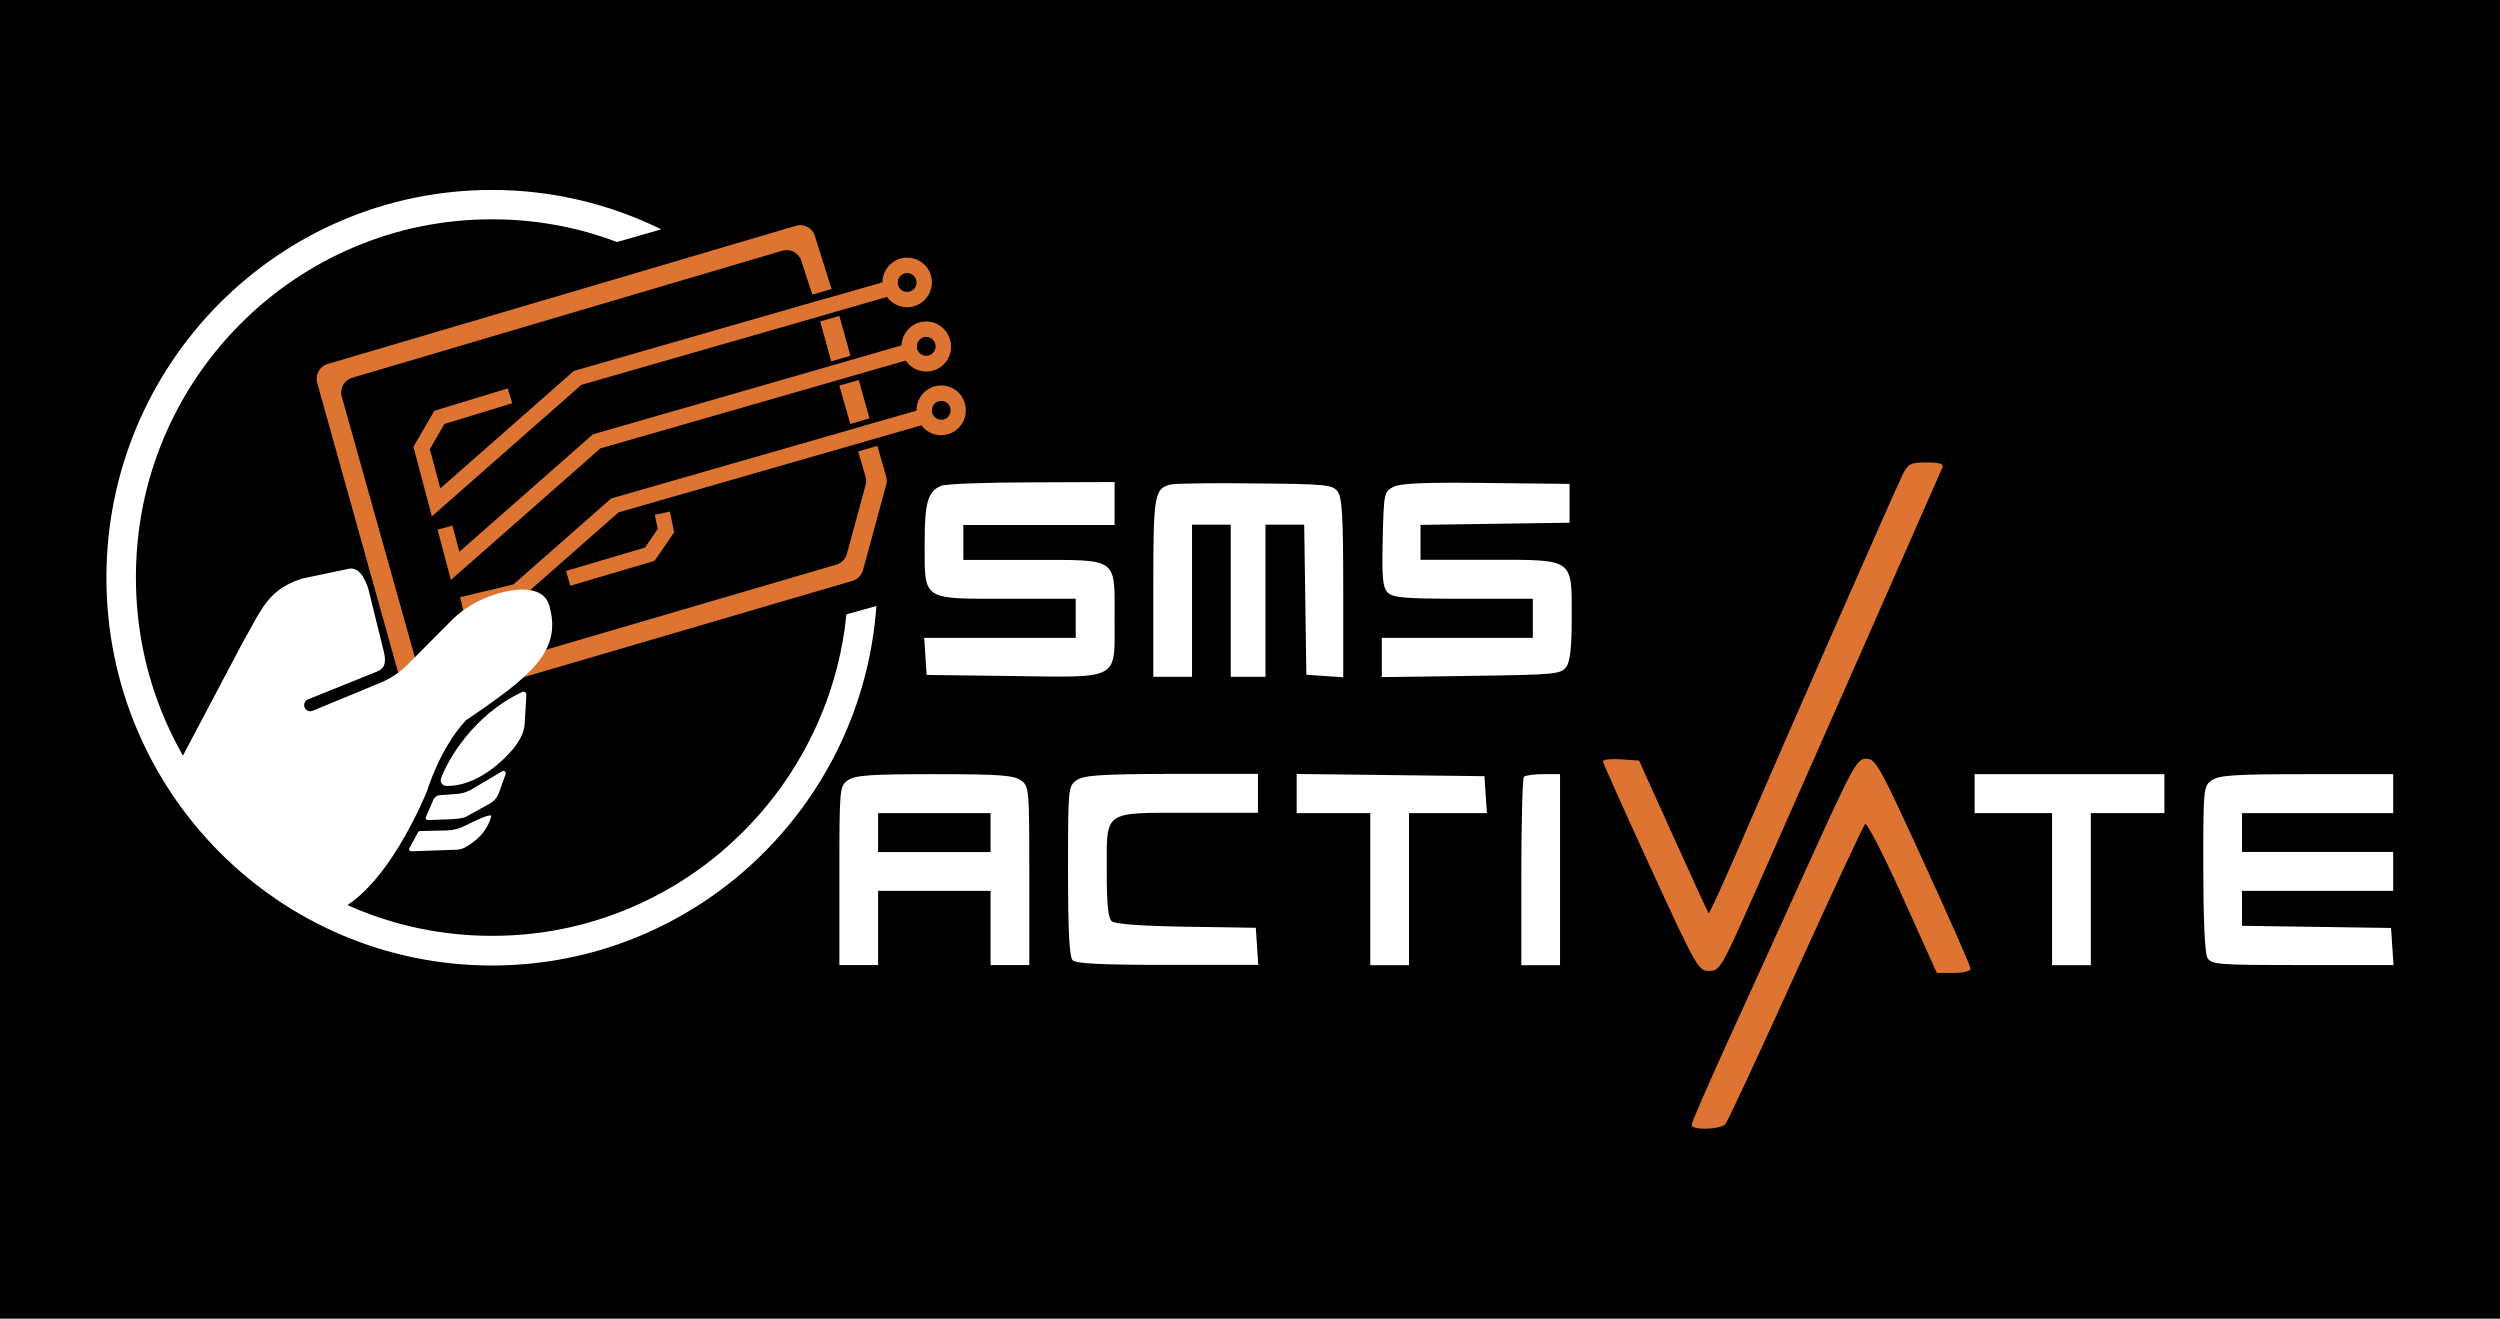
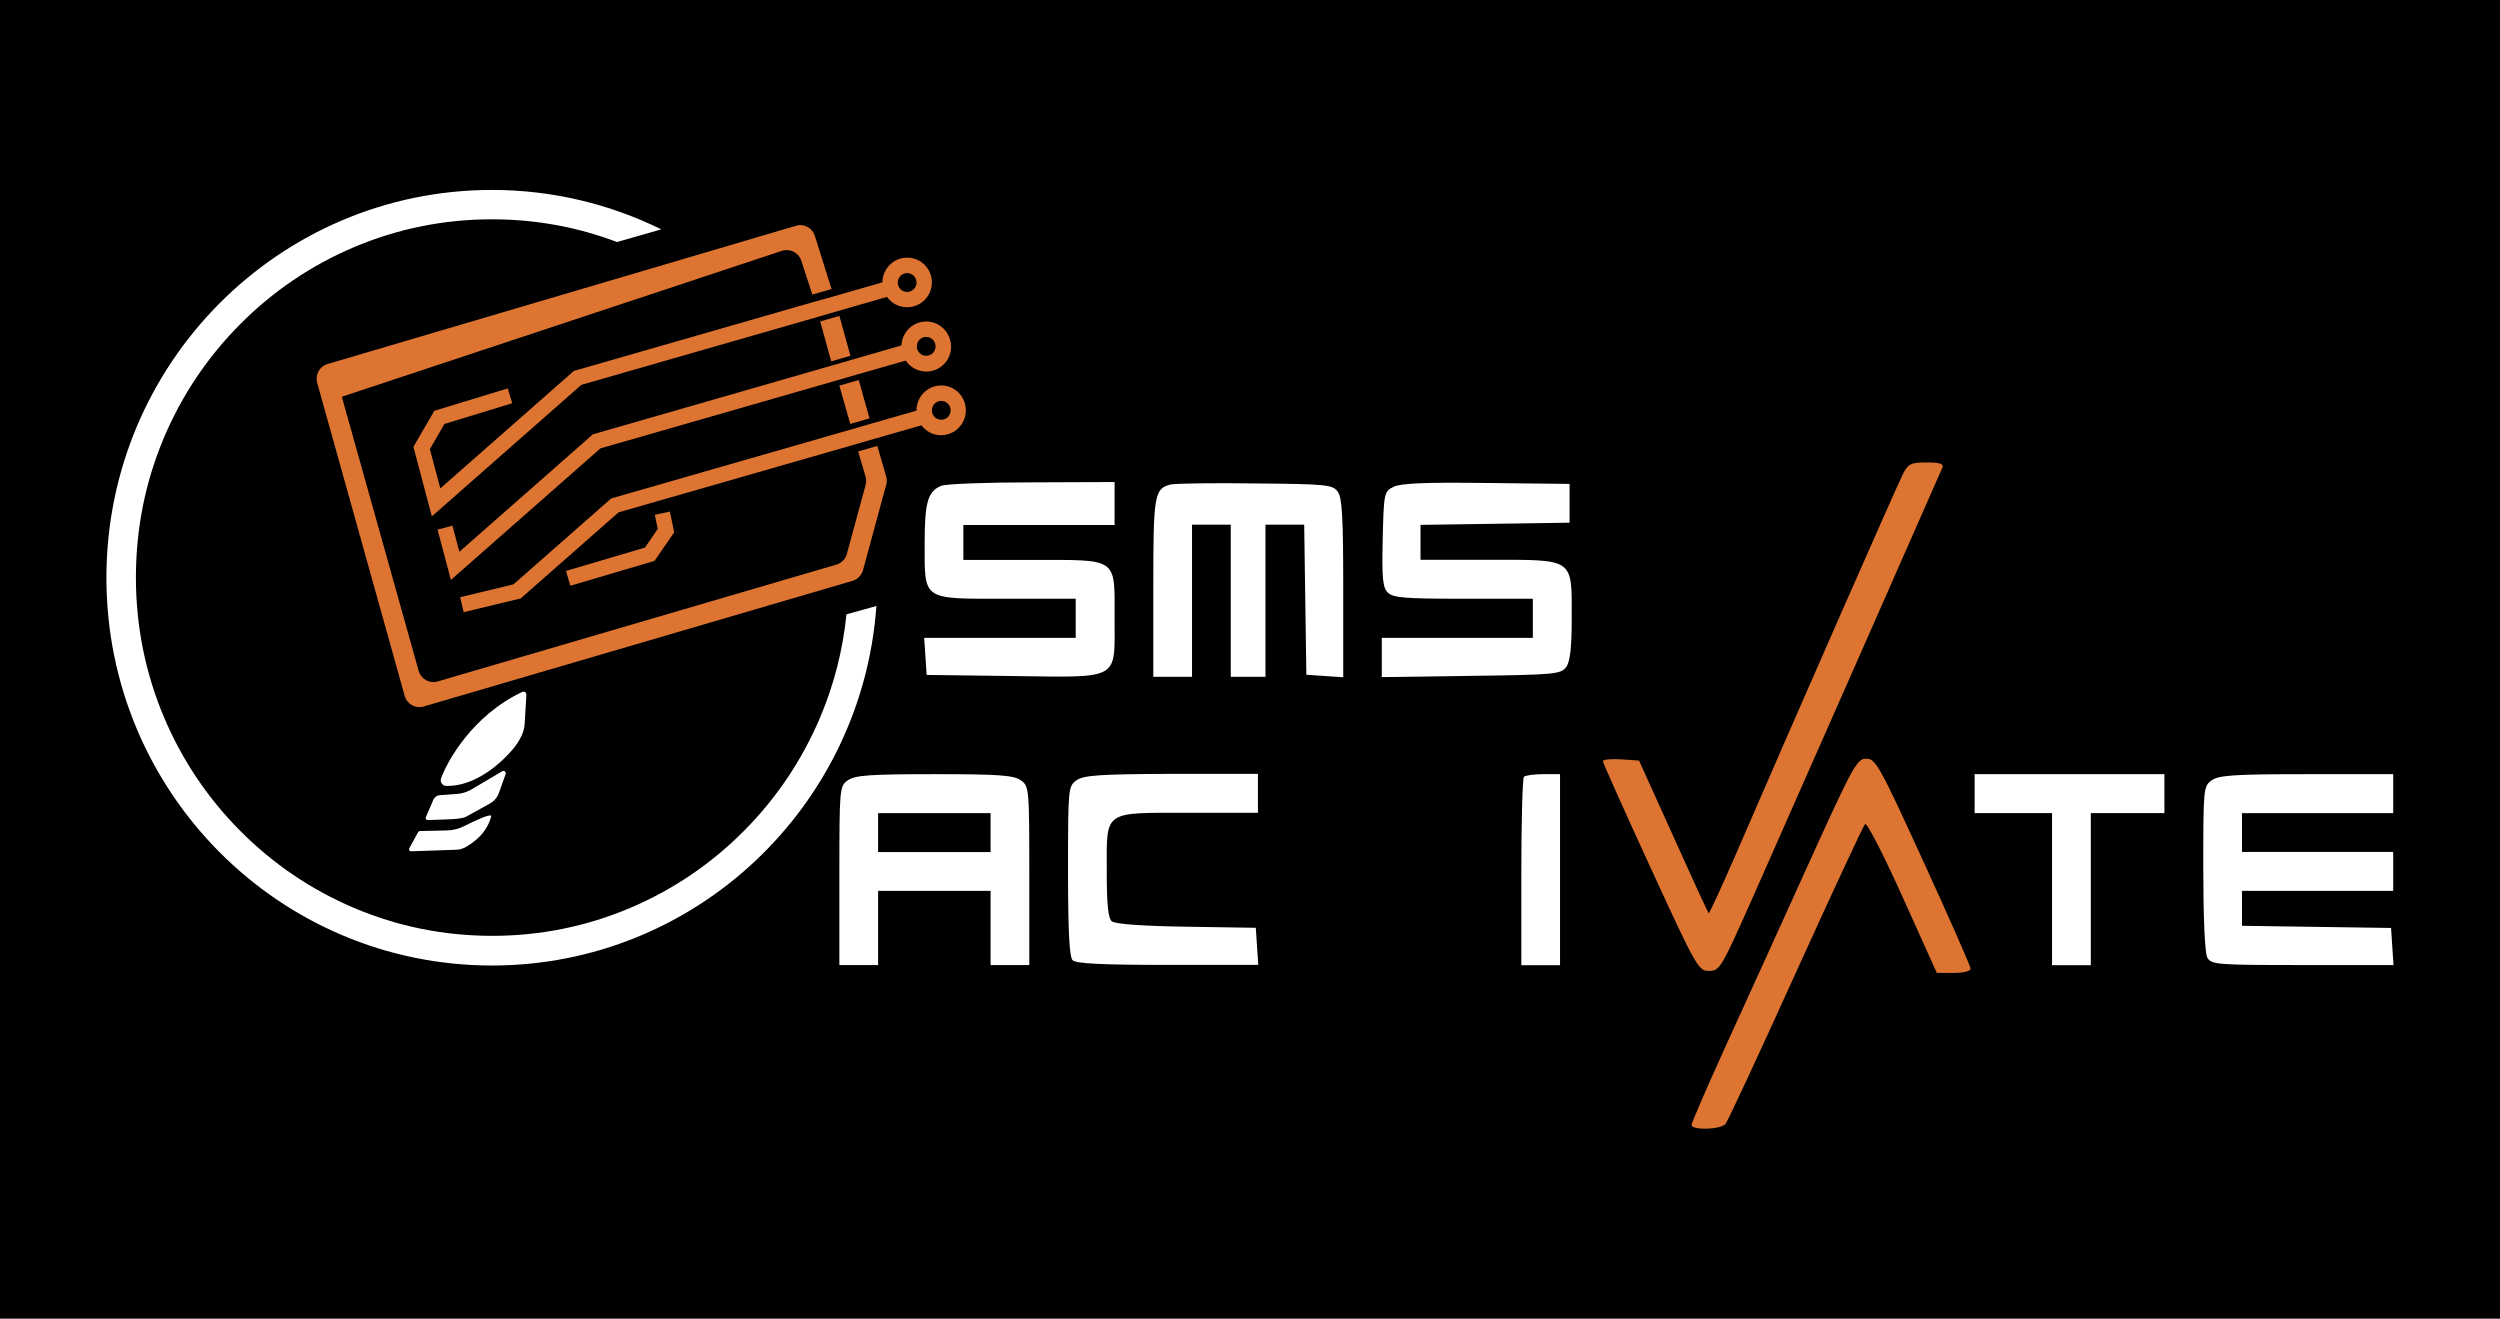
<svg xmlns="http://www.w3.org/2000/svg" version="1.1" width="182" height="96" viewBox="0 0 182 96" xml:space="preserve">
  <desc>Created with Fabric.js 3.5.0</desc>
  <defs>
</defs>
  <rect x="0" y="0" width="100%" height="100%" fill="#000000" />
  <g transform="matrix(0.926 0 0 0.926 90.997 47.999)" id="352532">
    <g style="" vector-effect="non-scaling-stroke">
      <g transform="matrix(1 0 0 1 -31.095 -20.232)" id="149178" clip-path="url(#CLIPPATH_0)">
        <clipPath id="CLIPPATH_0">
          <rect transform="matrix(1 0 0 1 31.095 20.232)" id="clip0_4928_2779" x="-90" y="-37" rx="0" ry="0" width="180" height="74" />
        </clipPath>
        <path style="stroke: none; stroke-width: 1; stroke-dasharray: none; stroke-linecap: butt; stroke-dashoffset: 0; stroke-linejoin: miter; stroke-miterlimit: 4; is-custom-font: none; font-file-url: none; fill: rgb(221,116,50); fill-rule: nonzero; opacity: 1;" transform=" translate(-58.905, -16.768)" d="M 58.578 18.494 L 60.089 18.056 L 59.243 15.043 L 57.721 15.48 L 58.578 18.494 Z" stroke-linecap="round" />
      </g>
      <g transform="matrix(1 0 0 1 -32.599 -25.213)" id="206361" clip-path="url(#CLIPPATH_1)">
        <clipPath id="CLIPPATH_1">
          <rect transform="matrix(1 0 0 1 32.599 25.213)" id="clip0_4928_2779" x="-90" y="-37" rx="0" ry="0" width="180" height="74" />
        </clipPath>
        <path style="stroke: none; stroke-width: 1; stroke-dasharray: none; stroke-linecap: butt; stroke-dashoffset: 0; stroke-linejoin: miter; stroke-miterlimit: 4; is-custom-font: none; font-file-url: none; fill: rgb(221,116,50); fill-rule: nonzero; opacity: 1;" transform=" translate(-57.401, -11.787)" d="M 57.081 13.573 L 58.591 13.136 L 57.721 10.001 L 56.211 10.438 L 57.081 13.573 Z" stroke-linecap="round" />
      </g>
      <g transform="matrix(1 0 0 1 -50.963 -15.189)" id="88226" clip-path="url(#CLIPPATH_2)">
        <clipPath id="CLIPPATH_2">
          <rect transform="matrix(1 0 0 1 50.963 15.189)" id="clip0_4928_2779" x="-90" y="-37" rx="0" ry="0" width="180" height="74" />
        </clipPath>
-         <path style="stroke: none; stroke-width: 1; stroke-dasharray: none; stroke-linecap: butt; stroke-dashoffset: 0; stroke-linejoin: miter; stroke-miterlimit: 4; is-custom-font: none; font-file-url: none; fill: rgb(221,116,50); fill-rule: nonzero; opacity: 1;" transform=" translate(-39.037, -21.811)" d="M 59.775 22.613 C 59.835 22.832 59.847 23.063 59.787 23.282 L 58.313 28.701 C 58.204 29.114 57.89 29.43 57.491 29.552 L 26.142 38.738 C 25.502 38.932 24.826 38.556 24.644 37.9 L 18.604 16.356 C 18.423 15.712 18.797 15.043 19.425 14.861 L 53.239 4.873 C 53.879 4.691 54.544 5.055 54.737 5.687 L 55.595 8.324 L 57.105 7.886 L 55.8 3.731 C 55.607 3.087 54.942 2.722 54.302 2.917 L 17.493 13.78 C 16.852 13.962 16.49 14.63 16.671 15.274 L 23.545 39.868 C 23.726 40.524 24.403 40.901 25.043 40.706 L 58.76 30.828 C 59.158 30.706 59.472 30.39 59.581 29.977 L 61.405 23.27 C 61.466 23.051 61.466 22.82 61.393 22.601 L 60.705 20.22 L 59.195 20.657 L 59.775 22.613 Z" stroke-linecap="round" />
+         <path style="stroke: none; stroke-width: 1; stroke-dasharray: none; stroke-linecap: butt; stroke-dashoffset: 0; stroke-linejoin: miter; stroke-miterlimit: 4; is-custom-font: none; font-file-url: none; fill: rgb(221,116,50); fill-rule: nonzero; opacity: 1;" transform=" translate(-39.037, -21.811)" d="M 59.775 22.613 C 59.835 22.832 59.847 23.063 59.787 23.282 L 58.313 28.701 C 58.204 29.114 57.89 29.43 57.491 29.552 L 26.142 38.738 C 25.502 38.932 24.826 38.556 24.644 37.9 L 18.604 16.356 L 53.239 4.873 C 53.879 4.691 54.544 5.055 54.737 5.687 L 55.595 8.324 L 57.105 7.886 L 55.8 3.731 C 55.607 3.087 54.942 2.722 54.302 2.917 L 17.493 13.78 C 16.852 13.962 16.49 14.63 16.671 15.274 L 23.545 39.868 C 23.726 40.524 24.403 40.901 25.043 40.706 L 58.76 30.828 C 59.158 30.706 59.472 30.39 59.581 29.977 L 61.405 23.27 C 61.466 23.051 61.466 22.82 61.393 22.601 L 60.705 20.22 L 59.195 20.657 L 59.775 22.613 Z" stroke-linecap="round" />
      </g>
      <g transform="matrix(1 0 0 1 -45.387 -21.41)" id="630145" clip-path="url(#CLIPPATH_3)">
        <clipPath id="CLIPPATH_3">
          <rect transform="matrix(1 0 0 1 45.387 21.41)" id="clip0_4928_2779" x="-90" y="-37" rx="0" ry="0" width="180" height="74" />
        </clipPath>
        <path style="stroke: none; stroke-width: 1; stroke-dasharray: none; stroke-linecap: butt; stroke-dashoffset: 0; stroke-linejoin: miter; stroke-miterlimit: 4; is-custom-font: none; font-file-url: none; fill: rgb(221,116,50); fill-rule: nonzero; opacity: 1;" transform=" translate(-44.613, -15.59)" d="M 63.048 5.42 C 61.985 5.42 61.115 6.295 61.103 7.364 L 57.213 8.482 L 55.691 8.907 L 36.846 14.327 L 26.348 23.561 L 25.526 20.475 L 26.674 18.494 L 32.001 16.866 L 31.651 15.7 L 25.876 17.462 L 24.233 20.293 L 25.683 25.761 L 37.437 15.42 L 56.041 10.074 L 57.551 9.636 L 61.466 8.506 C 61.816 9.004 62.396 9.32 63.048 9.32 C 64.123 9.32 64.993 8.446 64.993 7.364 C 64.993 6.283 64.123 5.42 63.048 5.42 Z M 63.048 8.117 C 62.637 8.117 62.311 7.789 62.311 7.376 C 62.311 6.963 62.637 6.635 63.048 6.635 C 63.459 6.635 63.785 6.963 63.785 7.376 C 63.785 7.789 63.459 8.117 63.048 8.117 Z" stroke-linecap="round" />
      </g>
      <g transform="matrix(1 0 0 1 -43.683 -16.403)" id="81275" clip-path="url(#CLIPPATH_4)">
        <clipPath id="CLIPPATH_4">
          <rect transform="matrix(1 0 0 1 43.683 16.403)" id="clip0_4928_2779" x="-90" y="-37" rx="0" ry="0" width="180" height="74" />
        </clipPath>
        <path style="stroke: none; stroke-width: 1; stroke-dasharray: none; stroke-linecap: butt; stroke-dashoffset: 0; stroke-linejoin: miter; stroke-miterlimit: 4; is-custom-font: none; font-file-url: none; fill: rgb(221,116,50); fill-rule: nonzero; opacity: 1;" transform=" translate(-46.317, -20.597)" d="M 64.546 10.438 C 63.495 10.438 62.65 11.277 62.602 12.322 L 58.687 13.452 L 57.177 13.889 L 38.344 19.309 L 27.846 28.544 L 27.302 26.49 L 26.13 26.806 L 27.181 30.755 L 38.936 20.415 L 57.528 15.068 L 59.038 14.631 L 62.94 13.513 C 63.29 14.035 63.882 14.375 64.559 14.375 C 65.634 14.375 66.504 13.501 66.504 12.419 C 66.491 11.313 65.622 10.438 64.546 10.438 Z M 64.546 13.136 C 64.136 13.136 63.81 12.808 63.81 12.395 C 63.81 11.982 64.136 11.654 64.546 11.654 C 64.957 11.654 65.283 11.982 65.283 12.395 C 65.283 12.808 64.957 13.136 64.546 13.136 Z" stroke-linecap="round" />
      </g>
      <g transform="matrix(1 0 0 1 -42.215 -12.618)" id="409573" clip-path="url(#CLIPPATH_5)">
        <clipPath id="CLIPPATH_5">
          <rect transform="matrix(1 0 0 1 42.215 12.618)" id="clip0_4928_2779" x="-90" y="-37" rx="0" ry="0" width="180" height="74" />
        </clipPath>
        <path style="stroke: none; stroke-width: 1; stroke-dasharray: none; stroke-linecap: butt; stroke-dashoffset: 0; stroke-linejoin: miter; stroke-miterlimit: 4; is-custom-font: none; font-file-url: none; fill: rgb(221,116,50); fill-rule: nonzero; opacity: 1;" transform=" translate(-47.785, -24.382)" d="M 65.73 15.469 C 64.655 15.469 63.785 16.344 63.785 17.425 C 63.785 17.437 63.785 17.449 63.785 17.449 L 60.185 18.482 L 58.675 18.92 L 39.781 24.351 L 32.098 31.107 L 27.906 32.116 L 28.184 33.294 L 32.666 32.213 L 40.361 25.445 L 59.014 20.086 L 60.524 19.649 L 64.172 18.604 C 64.522 19.078 65.09 19.381 65.718 19.381 C 66.793 19.381 67.663 18.506 67.663 17.425 C 67.663 16.344 66.806 15.469 65.73 15.469 Z M 65.73 18.166 C 65.32 18.166 64.993 17.838 64.993 17.425 C 64.993 17.012 65.32 16.684 65.73 16.684 C 66.141 16.684 66.467 17.012 66.467 17.425 C 66.467 17.838 66.141 18.166 65.73 18.166 Z" stroke-linecap="round" />
      </g>
      <g transform="matrix(1 0 0 1 -49.518 -8.7)" id="766165" clip-path="url(#CLIPPATH_6)">
        <clipPath id="CLIPPATH_6">
          <rect transform="matrix(1 0 0 1 49.518 8.7)" id="clip0_4928_2779" x="-90" y="-37" rx="0" ry="0" width="180" height="74" />
        </clipPath>
        <path style="stroke: none; stroke-width: 1; stroke-dasharray: none; stroke-linecap: butt; stroke-dashoffset: 0; stroke-linejoin: miter; stroke-miterlimit: 4; is-custom-font: none; font-file-url: none; fill: rgb(221,116,50); fill-rule: nonzero; opacity: 1;" transform=" translate(-40.482, -28.3)" d="M 36.568 31.216 L 36.23 30.05 L 42.439 28.215 L 43.442 26.745 L 43.212 25.639 L 44.396 25.384 L 44.734 27.012 L 43.188 29.26 L 36.568 31.216 Z" stroke-linecap="round" />
      </g>
      <g transform="matrix(1 0 0 1 -69.679 6.479)" id="609532" clip-path="url(#CLIPPATH_7)">
        <clipPath id="CLIPPATH_7">
-           <rect transform="matrix(1 0 0 1 69.679 -6.479)" id="clip0_4928_2779" x="-90" y="-37" rx="0" ry="0" width="180" height="74" />
-         </clipPath>
+           </clipPath>
        <path style="stroke: none; stroke-width: 1; stroke-dasharray: none; stroke-linecap: butt; stroke-dashoffset: 0; stroke-linejoin: miter; stroke-miterlimit: 4; is-custom-font: none; font-file-url: none; fill: rgb(255,255,255); fill-rule: nonzero; opacity: 1;" transform=" translate(-20.321, -43.479)" d="M 5.497 45.737 L 10.836 35.628 C 12.286 33.125 12.745 31.521 15.499 30.646 L 18.991 29.917 C 19.897 29.625 20.38 30.536 20.682 31.436 L 21.914 36.43 C 22.071 37.159 22.059 37.681 21.37 37.961 L 15.946 40.148 C 15.705 40.245 15.584 40.513 15.668 40.755 C 15.753 41.023 16.055 41.157 16.309 41.047 L 21.648 38.836 C 22.446 38.508 23.17 38.022 23.787 37.402 L 27.338 33.829 C 28.075 33.125 28.945 32.566 29.887 32.177 C 31.651 31.46 34.393 30.913 34.925 32.809 C 35.915 36.345 33.535 38.289 28.353 41.8 C 26.311 43.988 25.309 47.341 25.309 47.341 C 25.309 47.341 21.999 55.701 17.613 57.002 C 13.204 58.302 5.497 45.737 5.497 45.737 Z" stroke-linecap="round" />
      </g>
      <g transform="matrix(1 0 0 1 -60.253 6.247)" id="952092" clip-path="url(#CLIPPATH_8)">
        <clipPath id="CLIPPATH_8">
          <rect transform="matrix(1 0 0 1 60.253 -6.247)" id="clip0_4928_2779" x="-90" y="-37" rx="0" ry="0" width="180" height="74" />
        </clipPath>
        <path style="stroke: none; stroke-width: 1; stroke-dasharray: none; stroke-linecap: butt; stroke-dashoffset: 0; stroke-linejoin: miter; stroke-miterlimit: 4; is-custom-font: none; font-file-url: none; fill: rgb(255,255,255); fill-rule: nonzero; opacity: 1;" transform=" translate(-29.747, -43.246)" d="M 26.408 46.358 C 26.855 45.082 28.836 41.424 32.787 39.565 C 32.968 39.48 33.125 39.614 33.113 39.808 L 32.98 42.068 C 32.956 42.433 32.847 42.797 32.678 43.125 C 32.509 43.453 32.303 43.757 32.147 43.952 C 31.289 45.009 29.187 47.002 26.831 46.953 C 26.517 46.953 26.299 46.649 26.408 46.358 Z" stroke-linecap="round" />
      </g>
      <g transform="matrix(1 0 0 1 -61.654 10.707)" id="611862" clip-path="url(#CLIPPATH_9)">
        <clipPath id="CLIPPATH_9">
          <rect transform="matrix(1 0 0 1 61.654 -10.707)" id="clip0_4928_2779" x="-90" y="-37" rx="0" ry="0" width="180" height="74" />
        </clipPath>
        <path style="stroke: none; stroke-width: 1; stroke-dasharray: none; stroke-linecap: butt; stroke-dashoffset: 0; stroke-linejoin: miter; stroke-miterlimit: 4; is-custom-font: none; font-file-url: none; fill: rgb(255,255,255); fill-rule: nonzero; opacity: 1;" transform=" translate(-28.346, -47.707)" d="M 25.804 48.034 L 25.212 49.407 C 25.164 49.517 25.248 49.65 25.369 49.638 L 27.048 49.577 C 27.375 49.565 28.051 49.529 28.353 49.383 L 30.201 48.362 C 30.515 48.204 30.769 47.937 30.914 47.609 L 31.482 46.029 C 31.542 45.871 31.373 45.713 31.216 45.798 L 28.703 47.281 C 28.377 47.451 28.015 47.56 27.652 47.584 L 26.299 47.682 C 26.094 47.694 25.901 47.828 25.804 48.034 Z" stroke-linecap="round" />
      </g>
      <g transform="matrix(1 0 0 1 -62.883 13.683)" id="569650" clip-path="url(#CLIPPATH_10)">
        <clipPath id="CLIPPATH_10">
          <rect transform="matrix(1 0 0 1 62.883 -13.683)" id="clip0_4928_2779" x="-90" y="-37" rx="0" ry="0" width="180" height="74" />
        </clipPath>
        <path style="stroke: none; stroke-width: 1; stroke-dasharray: none; stroke-linecap: butt; stroke-dashoffset: 0; stroke-linejoin: miter; stroke-miterlimit: 4; is-custom-font: none; font-file-url: none; fill: rgb(255,255,255); fill-rule: nonzero; opacity: 1;" transform=" translate(-27.117, -50.683)" d="M 24.596 50.597 L 23.907 51.861 C 23.847 51.971 23.931 52.092 24.052 52.092 L 27.568 51.971 C 27.809 51.971 28.051 51.91 28.268 51.8 C 28.86 51.484 30.008 50.707 30.346 49.346 C 30.395 49.054 29.017 49.71 28.196 50.123 C 27.785 50.33 27.338 50.44 26.879 50.452 L 24.729 50.5 C 24.668 50.525 24.62 50.549 24.596 50.597 Z" stroke-linecap="round" />
      </g>
      <g transform="matrix(1 0 0 1 -59.636 -6.415)" id="402333" clip-path="url(#CLIPPATH_11)">
        <clipPath id="CLIPPATH_11">
          <rect transform="matrix(1 0 0 1 59.636 6.415)" id="clip0_4928_2779" x="-90" y="-37" rx="0" ry="0" width="180" height="74" />
        </clipPath>
        <path style="stroke: none; stroke-width: 1; stroke-dasharray: none; stroke-linecap: butt; stroke-dashoffset: 0; stroke-linejoin: miter; stroke-miterlimit: 4; is-custom-font: none; font-file-url: none; fill: rgb(255,255,255); fill-rule: nonzero; opacity: 1;" transform=" translate(-30.364, -30.585)" d="M 58.276 33.465 C 57.999 36.247 57.31 38.957 56.223 41.533 C 54.809 44.886 52.792 47.9 50.219 50.488 C 47.646 53.076 44.65 55.105 41.316 56.527 C 37.86 57.998 34.2 58.739 30.419 58.739 C 26.638 58.739 22.965 57.998 19.522 56.527 C 16.188 55.105 13.192 53.076 10.619 50.488 C 8.046 47.9 6.028 44.886 4.615 41.533 C 3.153 38.058 2.416 34.376 2.416 30.573 C 2.416 26.769 3.141 23.087 4.603 19.612 C 6.016 16.259 8.034 13.245 10.607 10.657 C 13.18 8.069 16.176 6.04 19.51 4.618 C 22.965 3.148 26.625 2.406 30.407 2.406 C 33.801 2.406 37.099 3.002 40.24 4.193 L 43.719 3.196 C 39.697 1.216 35.179 0.098 30.407 0.098 C 13.675 0.098 0.097 13.743 0.097 30.585 C 0.097 47.426 13.663 61.072 30.407 61.072 C 46.401 61.072 59.509 48.605 60.632 32.808 L 58.276 33.465 Z" stroke-linecap="round" />
      </g>
      <g transform="matrix(1 0 0 1 41.107 4.508)" id="308996" clip-path="url(#CLIPPATH_12)">
        <clipPath id="CLIPPATH_12">
          <rect transform="matrix(1 0 0 1 -41.107 -4.508)" id="clip0_4928_2779" x="-90" y="-37" rx="0" ry="0" width="180" height="74" />
        </clipPath>
        <path style="stroke: none; stroke-width: 1; stroke-dasharray: none; stroke-linecap: butt; stroke-dashoffset: 0; stroke-linejoin: miter; stroke-miterlimit: 4; is-custom-font: none; font-file-url: none; fill: rgb(221,116,50); fill-rule: evenodd; opacity: 1;" transform=" translate(-131.107, -41.508)" d="M 141.342 22.419 C 140.883 23.306 132.475 42.431 128.307 52.08 C 127.123 54.813 126.108 57.013 126.06 56.964 C 126.012 56.916 124.755 54.194 123.282 50.913 L 120.588 44.959 L 119.162 44.862 C 118.377 44.813 117.737 44.874 117.749 45.02 C 117.761 45.153 119.44 48.92 121.494 53.38 C 125.106 61.229 125.251 61.496 126.096 61.496 C 126.93 61.496 127.063 61.266 129.479 55.834 C 132.475 49.078 144.217 22.455 144.447 21.908 C 144.555 21.629 144.205 21.52 143.214 21.52 C 141.97 21.52 141.753 21.617 141.342 22.419 Z" stroke-linecap="round" />
      </g>
      <g transform="matrix(1 0 0 1 -18.124 -6.29)" id="600022" clip-path="url(#CLIPPATH_13)">
        <clipPath id="CLIPPATH_13">
          <rect transform="matrix(1 0 0 1 18.124 6.29)" id="clip0_4928_2779" x="-90" y="-37" rx="0" ry="0" width="180" height="74" />
        </clipPath>
        <path style="stroke: none; stroke-width: 1; stroke-dasharray: none; stroke-linecap: butt; stroke-dashoffset: 0; stroke-linejoin: miter; stroke-miterlimit: 4; is-custom-font: none; font-file-url: none; fill: rgb(255,255,255); fill-rule: evenodd; opacity: 1;" transform=" translate(-71.876, -30.71)" d="M 65.742 23.354 C 64.679 23.779 64.425 24.642 64.425 27.862 C 64.425 32.419 64.16 32.237 70.84 32.237 H 76.301 V 33.78 V 35.311 H 70.345 H 64.389 L 64.486 36.769 L 64.582 38.227 L 71.251 38.312 C 79.864 38.422 79.357 38.701 79.357 33.828 C 79.357 28.931 79.719 29.187 72.858 29.187 H 67.47 V 27.814 V 26.441 H 73.413 H 79.357 V 24.752 V 23.062 L 72.882 23.087 C 69.318 23.087 66.105 23.208 65.742 23.354 Z" stroke-linecap="round" />
      </g>
      <g transform="matrix(1 0 0 1 -0.133 -6.219)" id="936267" clip-path="url(#CLIPPATH_14)">
        <clipPath id="CLIPPATH_14">
          <rect transform="matrix(1 0 0 1 0.133 6.219)" id="clip0_4928_2779" x="-90" y="-37" rx="0" ry="0" width="180" height="74" />
        </clipPath>
        <path style="stroke: none; stroke-width: 1; stroke-dasharray: none; stroke-linecap: butt; stroke-dashoffset: 0; stroke-linejoin: miter; stroke-miterlimit: 4; is-custom-font: none; font-file-url: none; fill: rgb(255,255,255); fill-rule: evenodd; opacity: 1;" transform=" translate(-89.867, -30.781)" d="M 83.766 23.257 C 82.474 23.573 82.401 24.059 82.401 31.386 V 38.373 H 83.924 H 85.446 V 32.394 V 26.416 H 86.968 H 88.49 V 32.394 V 38.373 H 89.855 H 91.22 V 32.394 V 26.416 H 92.742 H 94.264 L 94.349 32.321 L 94.434 38.215 L 95.883 38.312 L 97.333 38.409 V 31.41 C 97.333 25.845 97.248 24.277 96.898 23.816 C 96.499 23.269 96.028 23.22 90.423 23.172 C 87.101 23.123 84.105 23.172 83.766 23.257 Z" stroke-linecap="round" />
      </g>
      <g transform="matrix(1 0 0 1 17.831 -6.243)" id="314318" clip-path="url(#CLIPPATH_15)">
        <clipPath id="CLIPPATH_15">
          <rect transform="matrix(1 0 0 1 -17.831 6.243)" id="clip0_4928_2779" x="-90" y="-37" rx="0" ry="0" width="180" height="74" />
        </clipPath>
        <path style="stroke: none; stroke-width: 1; stroke-dasharray: none; stroke-linecap: butt; stroke-dashoffset: 0; stroke-linejoin: miter; stroke-miterlimit: 4; is-custom-font: none; font-file-url: none; fill: rgb(255,255,255); fill-rule: evenodd; opacity: 1;" transform=" translate(-107.832, -30.757)" d="M 101.283 23.439 C 100.546 23.816 100.522 23.926 100.438 27.547 C 100.365 30.621 100.438 31.35 100.836 31.751 C 101.247 32.164 102.189 32.237 106.78 32.237 H 112.24 V 33.78 V 35.311 H 106.309 H 100.365 V 36.854 V 38.398 L 107.396 38.3 C 113.944 38.215 114.451 38.167 114.862 37.608 C 115.176 37.182 115.297 36.077 115.297 33.707 C 115.297 29.005 115.538 29.175 108.749 29.175 H 103.41 V 27.802 V 26.429 L 109.269 26.344 L 115.128 26.259 V 24.727 V 23.209 L 108.58 23.136 C 103.76 23.075 101.839 23.16 101.283 23.439 Z" stroke-linecap="round" />
      </g>
      <g transform="matrix(1 0 0 1 45.688 22.357)" id="99445" clip-path="url(#CLIPPATH_16)">
        <clipPath id="CLIPPATH_16">
          <rect transform="matrix(1 0 0 1 -45.688 -22.357)" id="clip0_4928_2779" x="-90" y="-37" rx="0" ry="0" width="180" height="74" />
        </clipPath>
        <path style="stroke: none; stroke-width: 1; stroke-dasharray: none; stroke-linecap: butt; stroke-dashoffset: 0; stroke-linejoin: miter; stroke-miterlimit: 4; is-custom-font: none; font-file-url: none; fill: rgb(221,116,50); fill-rule: evenodd; opacity: 1;" transform=" translate(-135.688, -59.357)" d="M 133.949 53.002 C 131.907 57.511 128.996 63.926 127.474 67.244 C 125.964 70.573 124.719 73.428 124.719 73.599 C 124.719 74.048 127.027 73.975 127.389 73.526 C 127.558 73.319 130.047 67.985 132.898 61.678 C 135.761 55.372 138.213 50.098 138.358 49.953 C 138.503 49.807 139.82 52.383 141.306 55.676 L 144 61.654 H 145.329 C 146.066 61.654 146.657 61.508 146.657 61.326 C 146.657 61.144 144.99 57.353 142.949 52.905 C 139.494 45.347 139.192 44.813 138.455 44.813 C 137.73 44.8 137.428 45.335 133.949 53.002 Z" stroke-linecap="round" />
      </g>
      <g transform="matrix(1 0 0 1 -24.814 16.532)" id="341918" clip-path="url(#CLIPPATH_17)">
        <clipPath id="CLIPPATH_17">
          <rect transform="matrix(1 0 0 1 24.814 -16.532)" id="clip0_4928_2779" x="-90" y="-37" rx="0" ry="0" width="180" height="74" />
        </clipPath>
        <path style="stroke: none; stroke-width: 1; stroke-dasharray: none; stroke-linecap: butt; stroke-dashoffset: 0; stroke-linejoin: miter; stroke-miterlimit: 4; is-custom-font: none; font-file-url: none; fill: rgb(255,255,255); fill-rule: evenodd; opacity: 1;" transform=" translate(-65.186, -53.532)" d="M 71.976 46.502 C 71.42 46.113 70.224 46.028 65.186 46.028 C 60.149 46.028 58.965 46.113 58.397 46.502 C 57.733 46.976 57.721 47.098 57.721 54.012 V 61.035 H 59.243 H 60.765 V 58.119 V 55.202 H 65.186 H 69.608 V 58.119 V 61.035 H 71.13 H 72.652 V 54.012 C 72.652 47.098 72.64 46.976 71.976 46.502 Z M 69.608 50.621 V 52.153 H 65.186 H 60.765 V 50.621 V 49.09 H 65.186 H 69.608 V 50.621 Z" stroke-linecap="round" />
      </g>
      <g transform="matrix(1 0 0 1 -6.825 16.513)" id="635360" clip-path="url(#CLIPPATH_18)">
        <clipPath id="CLIPPATH_18">
          <rect transform="matrix(1 0 0 1 6.825 -16.513)" id="clip0_4928_2779" x="-90" y="-37" rx="0" ry="0" width="180" height="74" />
        </clipPath>
        <path style="stroke: none; stroke-width: 1; stroke-dasharray: none; stroke-linecap: butt; stroke-dashoffset: 0; stroke-linejoin: miter; stroke-miterlimit: 4; is-custom-font: none; font-file-url: none; fill: rgb(255,255,255); fill-rule: evenodd; opacity: 1;" transform=" translate(-83.175, -53.513)" d="M 76.373 46.502 C 75.709 46.976 75.697 47.11 75.697 53.635 C 75.697 58.41 75.805 60.403 76.059 60.658 C 76.325 60.925 78.415 61.023 83.537 61.023 H 90.653 L 90.556 59.565 L 90.459 58.106 L 84.999 58.021 C 81.604 57.973 79.381 57.815 79.14 57.596 C 78.85 57.353 78.741 56.272 78.741 53.671 C 78.741 48.811 78.391 49.066 85.24 49.066 H 90.628 V 47.535 V 46.004 H 83.839 C 78.185 46.028 76.941 46.113 76.373 46.502 Z" stroke-linecap="round" />
      </g>
      <g transform="matrix(1 0 0 1 11.15 16.531)" id="59994" clip-path="url(#CLIPPATH_19)">
        <clipPath id="CLIPPATH_19">
-           <rect transform="matrix(1 0 0 1 -11.15 -16.531)" id="clip0_4928_2779" x="-90" y="-37" rx="0" ry="0" width="180" height="74" />
-         </clipPath>
+           </clipPath>
        <path style="stroke: none; stroke-width: 1; stroke-dasharray: none; stroke-linecap: butt; stroke-dashoffset: 0; stroke-linejoin: miter; stroke-miterlimit: 4; is-custom-font: none; font-file-url: none; fill: rgb(255,255,255); fill-rule: evenodd; opacity: 1;" transform=" translate(-101.15, -53.531)" d="M 93.672 47.559 V 49.09 H 96.56 H 99.459 V 55.068 V 61.047 H 100.981 H 102.503 V 55.068 V 49.09 H 105.56 H 108.628 L 108.531 47.632 L 108.435 46.186 L 101.054 46.101 L 93.672 46.016 V 47.559 Z" stroke-linecap="round" />
      </g>
      <g transform="matrix(1 0 0 1 22.856 16.538)" id="677751" clip-path="url(#CLIPPATH_20)">
        <clipPath id="CLIPPATH_20">
          <rect transform="matrix(1 0 0 1 -22.856 -16.538)" id="clip0_4928_2779" x="-90" y="-37" rx="0" ry="0" width="180" height="74" />
        </clipPath>
        <path style="stroke: none; stroke-width: 1; stroke-dasharray: none; stroke-linecap: butt; stroke-dashoffset: 0; stroke-linejoin: miter; stroke-miterlimit: 4; is-custom-font: none; font-file-url: none; fill: rgb(255,255,255); fill-rule: evenodd; opacity: 1;" transform=" translate(-112.856, -53.538)" d="M 111.539 46.235 C 111.431 46.344 111.334 49.722 111.334 53.744 V 61.047 H 112.856 H 114.378 V 53.538 V 46.028 H 113.062 C 112.337 46.028 111.648 46.126 111.539 46.235 Z" stroke-linecap="round" />
      </g>
      <g transform="matrix(1 0 0 1 64.431 16.538)" id="648226" clip-path="url(#CLIPPATH_21)">
        <clipPath id="CLIPPATH_21">
          <rect transform="matrix(1 0 0 1 -64.431 -16.538)" id="clip0_4928_2779" x="-90" y="-37" rx="0" ry="0" width="180" height="74" />
        </clipPath>
        <path style="stroke: none; stroke-width: 1; stroke-dasharray: none; stroke-linecap: butt; stroke-dashoffset: 0; stroke-linejoin: miter; stroke-miterlimit: 4; is-custom-font: none; font-file-url: none; fill: rgb(255,255,255); fill-rule: evenodd; opacity: 1;" transform=" translate(-154.431, -53.538)" d="M 146.972 47.559 V 49.09 H 150.016 H 153.06 V 55.069 V 61.047 H 154.582 H 156.105 V 55.069 V 49.09 H 159.004 H 161.891 V 47.559 V 46.028 H 154.437 H 146.972 V 47.559 Z" stroke-linecap="round" />
      </g>
      <g transform="matrix(1 0 0 1 82.425 16.532)" id="845871" clip-path="url(#CLIPPATH_22)">
        <clipPath id="CLIPPATH_22">
          <rect transform="matrix(1 0 0 1 -82.425 -16.532)" id="clip0_4928_2779" x="-90" y="-37" rx="0" ry="0" width="180" height="74" />
        </clipPath>
        <path style="stroke: none; stroke-width: 1; stroke-dasharray: none; stroke-linecap: butt; stroke-dashoffset: 0; stroke-linejoin: miter; stroke-miterlimit: 4; is-custom-font: none; font-file-url: none; fill: rgb(255,255,255); fill-rule: evenodd; opacity: 1;" transform=" translate(-172.425, -53.532)" d="M 165.624 46.502 C 164.96 46.964 164.948 47.11 164.948 53.416 C 164.948 57.268 165.069 60.087 165.262 60.44 C 165.564 60.998 165.975 61.035 172.74 61.035 H 179.903 L 179.807 59.577 L 179.71 58.119 L 173.851 58.034 L 167.992 57.949 V 56.575 V 55.202 H 173.936 H 179.879 V 53.671 V 52.14 H 173.936 H 167.992 V 50.609 V 49.09 H 173.936 H 179.879 V 47.559 V 46.028 H 173.09 C 167.436 46.028 166.18 46.113 165.624 46.502 Z" stroke-linecap="round" />
      </g>
    </g>
  </g>
</svg>